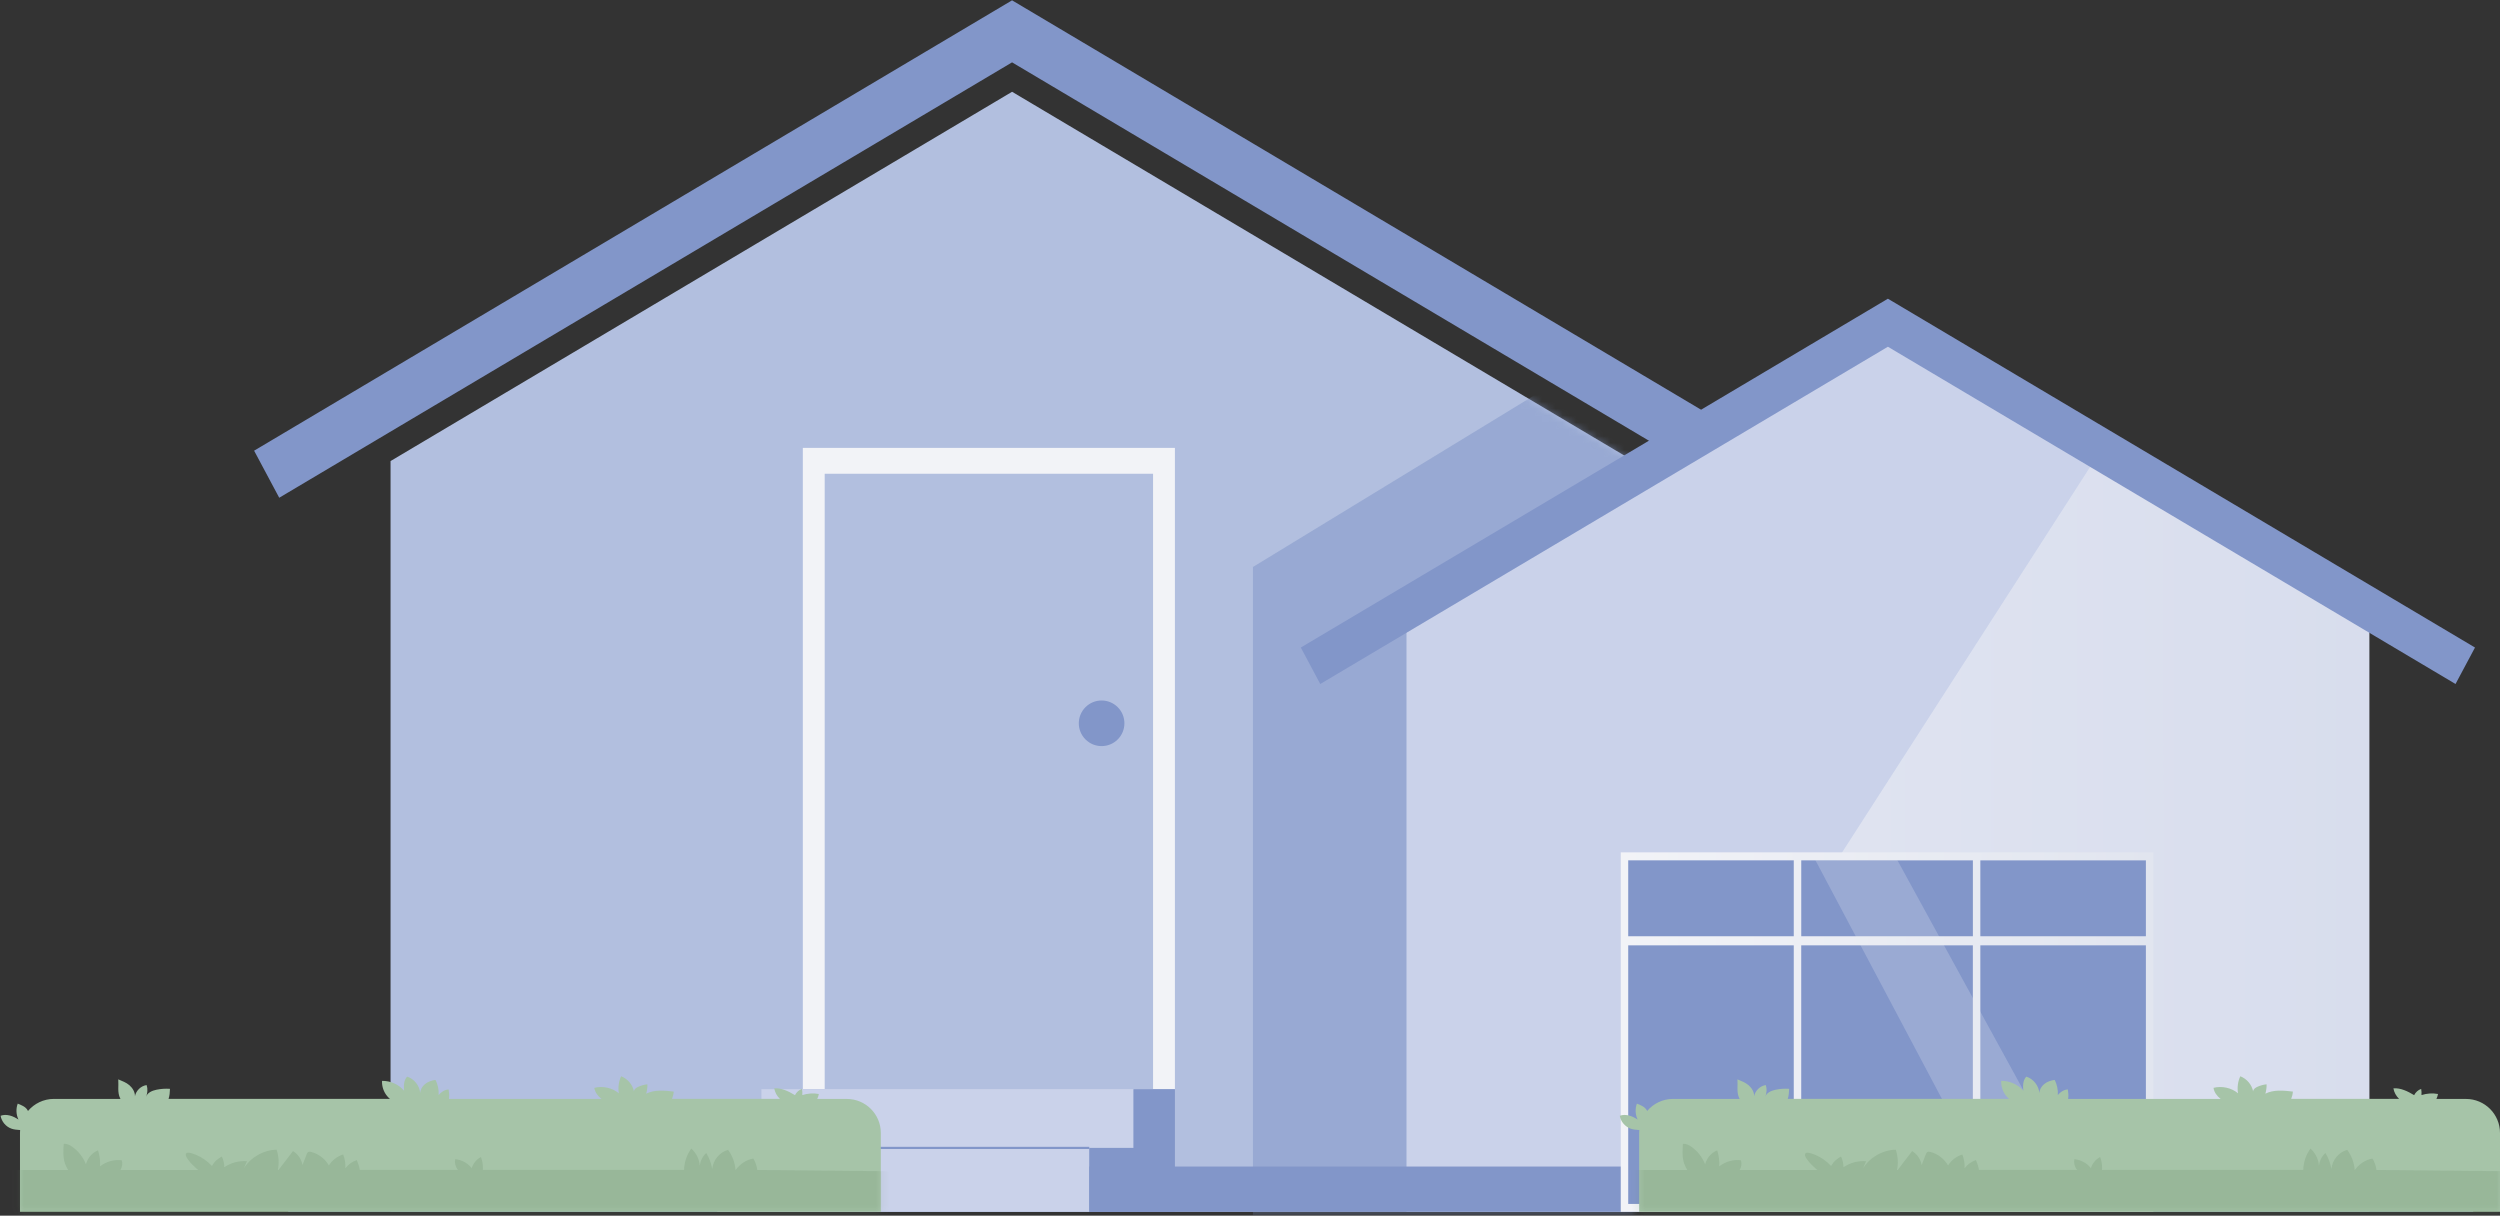
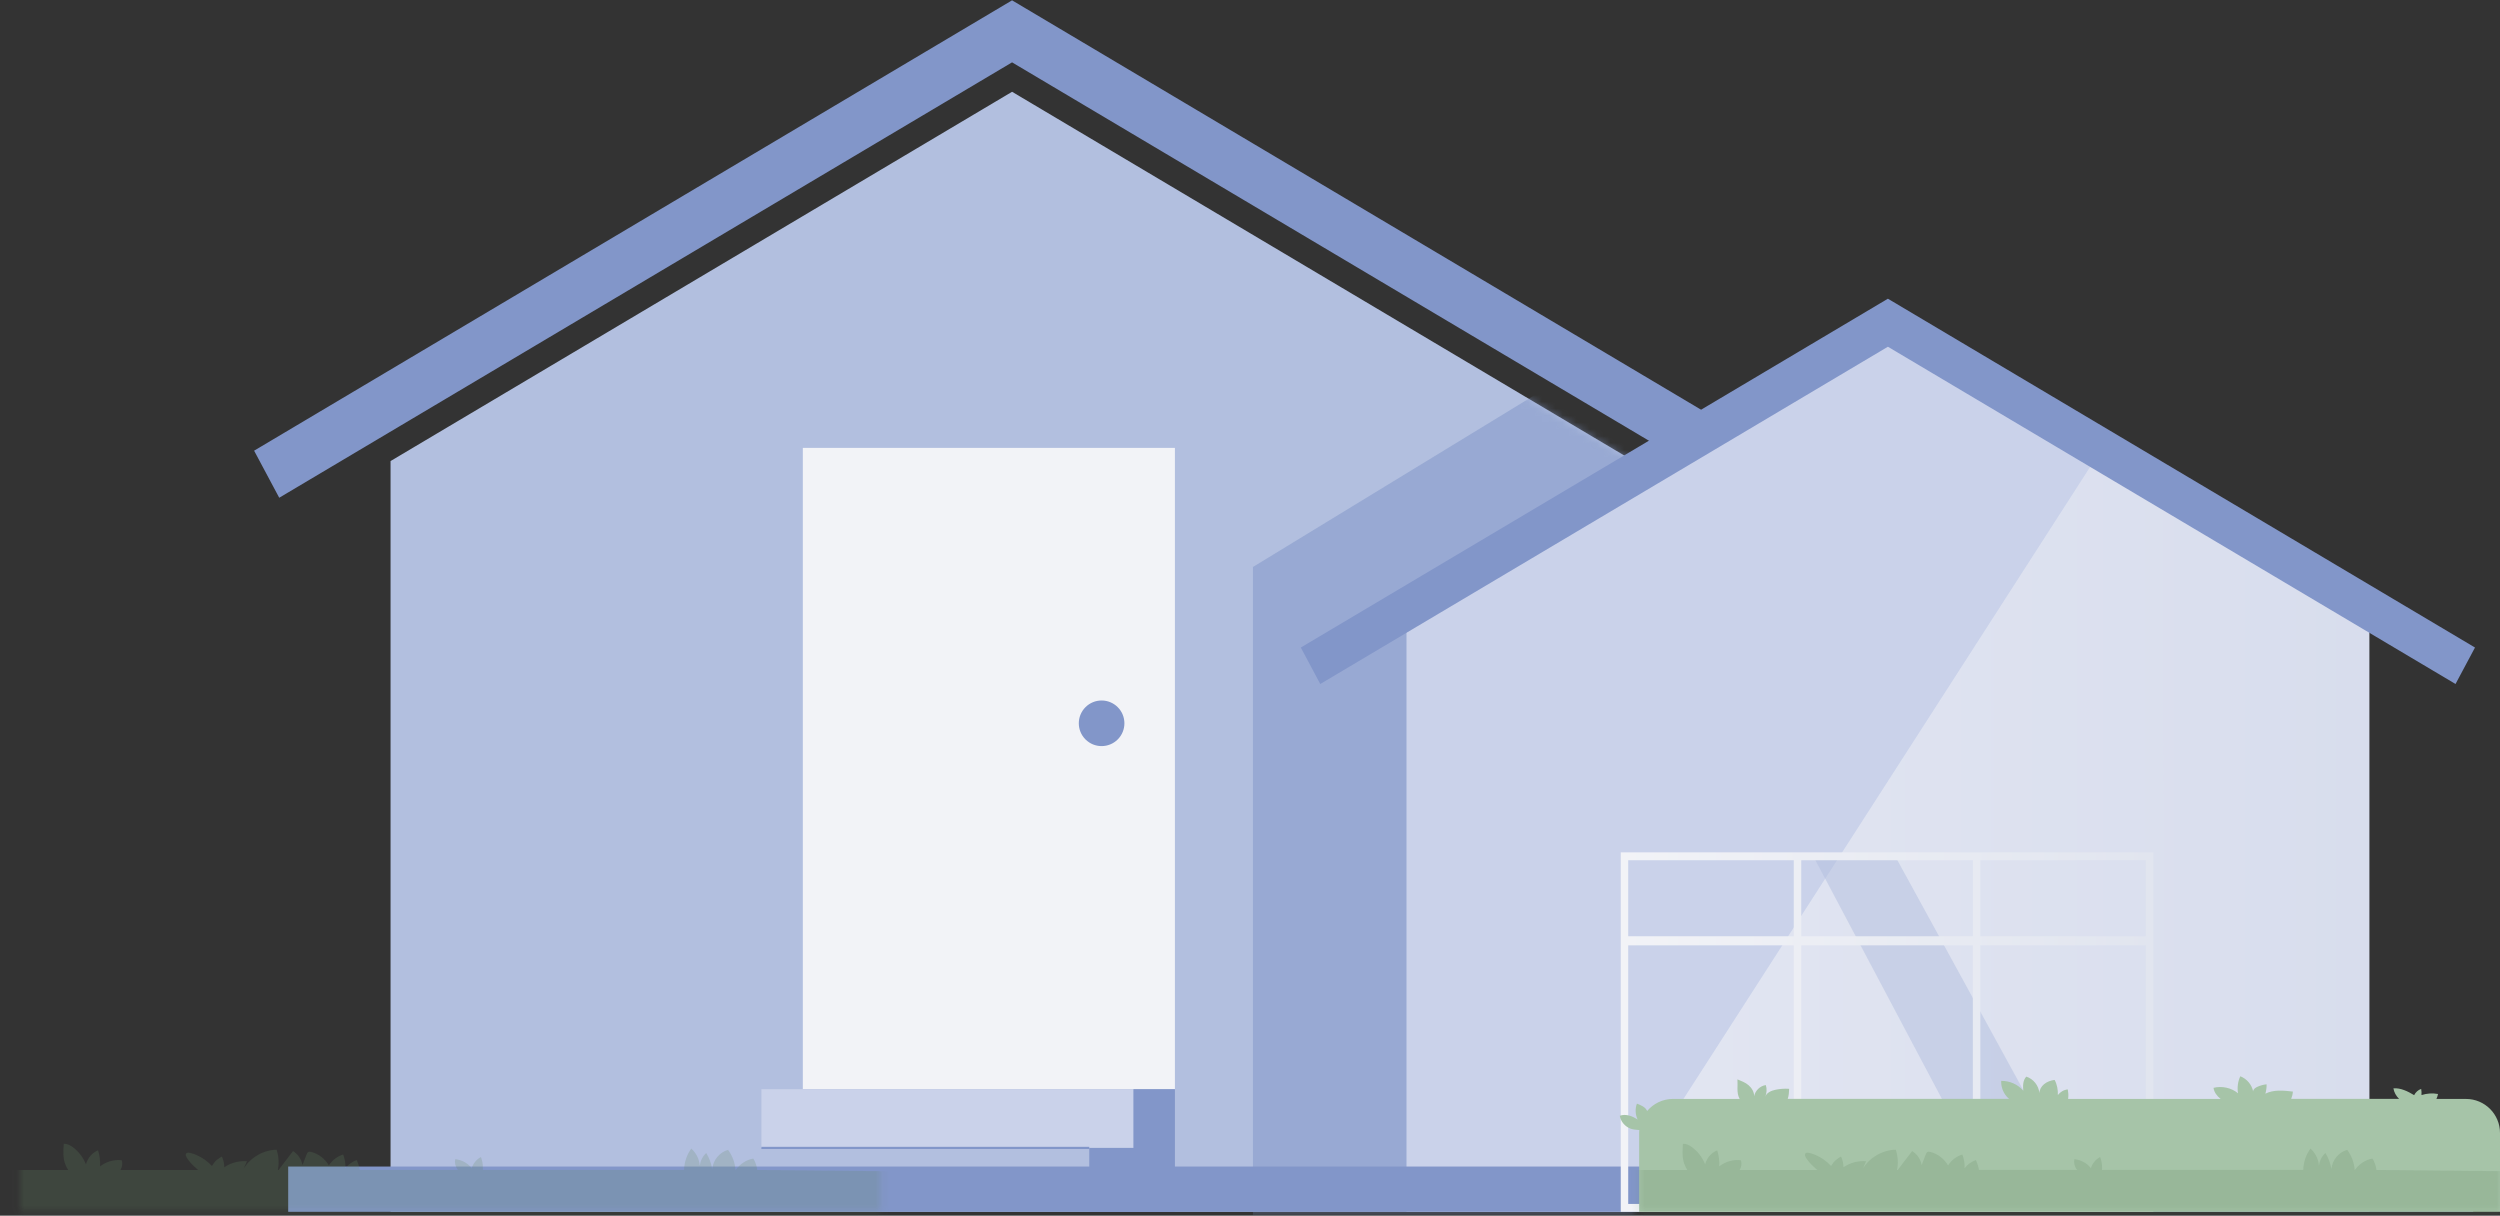
<svg xmlns="http://www.w3.org/2000/svg" width="364" height="177" viewBox="0 0 364 177" fill="none">
  <rect x="0" y="0" width="364" height="177" fill="#333333" stroke="none" />
  <path d="M56.864 176.436H237.851V67.13L147.358 13.363L56.864 67.13V176.436Z" fill="#B2BFDF" />
  <mask id="mask0_301_21147" style="mask-type:alpha" maskUnits="userSpaceOnUse" x="56" y="13" width="182" height="164">
    <path d="M56.864 176.436H237.851V67.13L147.358 13.363L56.864 67.13V176.436Z" fill="#B2BFDF" />
  </mask>
  <g mask="url(#mask0_301_21147)">
    <path opacity="0.52" d="M223.976 57.203L182.428 82.55V177.892H244.529V64.258L223.976 57.203Z" fill="#8296C9" />
  </g>
  <path d="M40.655 72.472L147.357 9.078L254.06 72.472L257.717 65.62L147.357 0.047L36.997 65.62L40.655 72.472Z" fill="#8296C9" />
  <path d="M204.787 176.434H344.97V91.768L274.879 50.125L204.787 91.768V176.434Z" fill="#CAD2EA" />
  <path opacity="0.59" d="M306.593 64.457L241.37 165.823L344.971 165.81L344.961 88.454L306.593 64.457Z" fill="url(#paint0_linear_301_21147)" />
  <path d="M192.231 99.59L274.878 50.485L357.525 99.59L360.359 94.28L274.878 43.492L189.397 94.28L192.231 99.59Z" fill="#8296C9" />
  <path d="M41.962 176.438L360.094 176.438V169.848L41.962 169.848V176.438Z" fill="#8296C9" />
  <path d="M116.892 158.582H171.067V65.213H116.892L116.892 158.582Z" fill="#F2F3F7" />
-   <path d="M120.074 158.586H167.886V68.979H120.074L120.074 158.586Z" fill="#B2BFDF" />
  <path d="M110.86 167.137H165.035V158.589H110.86V167.137Z" fill="#CAD2EA" />
-   <path d="M104.423 176.441H158.599V167.138H104.423V176.441Z" fill="#CAD2EA" />
-   <path d="M165.035 167.134V158.586H171.068V176.437H165.035H158.599V167.134H165.035Z" fill="#8296C9" />
+   <path d="M165.035 167.134V158.586H171.068V176.437H165.035H158.599V167.134Z" fill="#8296C9" />
  <path d="M158.599 166.977H110.856V167.297H158.599V166.977Z" fill="#8296C9" />
-   <path d="M236.647 176.438H313.109V125.246H236.647V176.438Z" fill="#8296C9" />
  <path opacity="0.5" d="M263.937 124.52L291.457 176.436H304.295L275.861 124.52H263.937Z" fill="#B2BFDF" />
  <path d="M235.982 124.102V176.441H313.531V124.102H235.982ZM287.252 125.25V136.318H262.262V125.25H287.252ZM312.441 136.318H288.337V125.25H312.441V136.318ZM288.337 175.293V137.642H312.441V175.293H288.337ZM262.258 175.293V137.642H287.248V175.293H262.258ZM237.068 137.642H261.172V175.293H237.068V137.642ZM237.068 136.318V125.25H261.172V136.318H237.068Z" fill="url(#paint1_linear_301_21147)" />
  <path d="M162.742 107.66C164.038 106.364 164.038 104.261 162.742 102.965C161.445 101.668 159.343 101.668 158.047 102.964C156.75 104.261 156.75 106.364 158.047 107.66C159.343 108.957 161.445 108.957 162.742 107.66Z" fill="#8296C9" />
-   <path d="M123.288 160H118.992C119.099 159.775 119.175 159.537 119.223 159.286C118.423 159.134 117.589 159.196 116.817 159.444C116.841 159.162 116.817 158.824 116.772 158.544C116.327 158.693 115.958 159.038 115.745 159.455C114.831 158.896 113.794 158.386 112.728 158.458C112.821 159.044 113.125 159.586 113.556 159.996H97.846C97.981 159.655 98.07 159.3 98.091 158.934C96.736 158.772 95.305 158.627 94.085 159.238C94.216 158.817 94.275 158.313 94.264 157.875C93.788 157.924 93.32 158.055 92.885 158.258C92.609 158.389 92.313 158.603 92.303 158.91C92.11 157.917 91.379 157.072 90.438 156.703C90.079 157.441 89.965 158.369 90.103 159.179C89.128 158.375 87.763 158.082 86.535 158.389C86.621 159.02 87.028 159.569 87.528 159.962C87.545 159.975 87.563 159.986 87.58 160H65.362C65.368 159.965 65.375 159.927 65.379 159.893C65.434 159.469 65.393 159.038 65.317 158.617C64.745 158.672 64.224 158.986 63.869 159.437C63.91 158.696 63.755 157.889 63.4 157.234C62.845 157.313 62.287 157.496 61.859 157.862C61.477 158.182 61.19 158.662 61.18 159.155C61.097 158.079 60.308 157.076 59.277 156.758C59.025 157.02 58.891 157.379 58.839 157.738C58.788 158.096 58.812 158.451 58.836 158.813C58.06 157.879 56.836 157.355 55.623 157.376C55.585 158.175 55.861 158.989 56.378 159.603C56.498 159.748 56.633 159.879 56.778 159.996H24.541C24.697 159.544 24.735 159.027 24.748 158.531C24.09 158.486 23.428 158.531 22.783 158.665C22.152 158.796 21.456 159.089 21.26 159.703C21.487 159.162 21.535 158.544 21.349 157.986C20.525 158.1 19.812 158.789 19.65 159.606C19.66 158.993 19.308 158.413 18.843 158.01C18.378 157.607 17.785 157.393 17.219 157.155C17.257 157.624 17.219 158.096 17.223 158.569C17.23 159.041 17.288 159.524 17.509 159.937C17.519 159.958 17.533 159.979 17.543 160H7.856C6.336 160 4.978 160.686 4.071 161.762C4.054 161.72 4.037 161.679 4.012 161.641C3.726 161.134 3.12 160.906 2.582 160.686C2.303 161.424 2.344 162.296 2.689 163.01C2.299 162.755 1.882 162.534 1.434 162.42C0.982 162.306 0.524 162.293 0.086 162.455C0.227 163.313 0.875 164.068 1.699 164.344C2.041 164.458 2.403 164.496 2.761 164.52C2.816 164.524 2.875 164.527 2.93 164.53C2.916 164.672 2.909 164.817 2.909 164.961V176.437H128.248V164.961C128.248 162.224 126.032 160.006 123.294 160.006L123.288 160Z" fill="#A6C4A8" />
  <mask id="mask1_301_21147" style="mask-type:alpha" maskUnits="userSpaceOnUse" x="0" y="156" width="129" height="21">
    <path d="M123.288 160H118.992C119.099 159.775 119.175 159.537 119.223 159.286C118.423 159.134 117.589 159.196 116.817 159.444C116.841 159.162 116.817 158.824 116.772 158.544C116.327 158.693 115.958 159.038 115.745 159.455C114.831 158.896 113.794 158.386 112.728 158.458C112.821 159.044 113.125 159.586 113.556 159.996H97.846C97.981 159.655 98.07 159.3 98.091 158.934C96.736 158.772 95.305 158.627 94.085 159.238C94.216 158.817 94.275 158.313 94.264 157.875C93.788 157.924 93.32 158.055 92.885 158.258C92.609 158.389 92.313 158.603 92.303 158.91C92.11 157.917 91.379 157.072 90.438 156.703C90.079 157.441 89.965 158.369 90.103 159.179C89.128 158.375 87.763 158.082 86.535 158.389C86.621 159.02 87.028 159.569 87.528 159.962C87.545 159.975 87.563 159.986 87.58 160H65.362C65.368 159.965 65.375 159.927 65.379 159.893C65.434 159.469 65.393 159.038 65.317 158.617C64.745 158.672 64.224 158.986 63.869 159.437C63.91 158.696 63.755 157.889 63.4 157.234C62.845 157.313 62.287 157.496 61.859 157.862C61.477 158.182 61.19 158.662 61.18 159.155C61.097 158.079 60.308 157.076 59.277 156.758C59.025 157.02 58.891 157.379 58.839 157.738C58.788 158.096 58.812 158.451 58.836 158.813C58.06 157.879 56.836 157.355 55.623 157.376C55.585 158.175 55.861 158.989 56.378 159.603C56.498 159.748 56.633 159.879 56.778 159.996H24.541C24.697 159.544 24.735 159.027 24.748 158.531C24.09 158.486 23.428 158.531 22.783 158.665C22.152 158.796 21.456 159.089 21.26 159.703C21.487 159.162 21.535 158.544 21.349 157.986C20.525 158.1 19.812 158.789 19.65 159.606C19.66 158.993 19.308 158.413 18.843 158.01C18.378 157.607 17.785 157.393 17.219 157.155C17.257 157.624 17.219 158.096 17.223 158.569C17.23 159.041 17.288 159.524 17.509 159.937C17.519 159.958 17.533 159.979 17.543 160H7.856C6.336 160 4.978 160.686 4.071 161.762C4.054 161.72 4.037 161.679 4.012 161.641C3.726 161.134 3.12 160.906 2.582 160.686C2.303 161.424 2.344 162.296 2.689 163.01C2.299 162.755 1.882 162.534 1.434 162.42C0.982 162.306 0.524 162.293 0.086 162.455C0.227 163.313 0.875 164.068 1.699 164.344C2.041 164.458 2.403 164.496 2.761 164.52C2.816 164.524 2.875 164.527 2.93 164.53C2.916 164.672 2.909 164.817 2.909 164.961V176.437H128.248V164.961C128.248 162.224 126.032 160.006 123.294 160.006L123.288 160Z" fill="#A6C4A8" />
  </mask>
  <g mask="url(#mask1_301_21147)">
    <path opacity="0.22" d="M110.263 170.346C110.187 169.76 109.991 169.184 109.681 168.684C108.643 168.867 107.729 169.487 107.119 170.346H107.088C107.012 169.284 106.64 168.27 105.999 167.418C104.758 167.763 103.82 168.929 103.699 170.211C103.565 169.394 103.265 168.577 102.827 167.877C102.303 168.342 101.976 169.042 101.879 169.736C101.838 168.794 101.355 167.86 100.652 167.232C99.993 168.129 99.628 169.236 99.6 170.346H70.295C70.308 170.235 70.312 170.122 70.312 170.011C70.308 169.484 70.212 168.956 70.029 168.463C69.388 168.791 68.888 169.391 68.685 170.084C68.102 169.349 67.213 168.867 66.282 168.773C66.175 169.273 66.289 169.815 66.589 170.229C66.62 170.27 66.651 170.308 66.682 170.346H52.382C52.324 169.86 52.137 169.363 51.948 168.908C51.289 169.122 50.7 169.549 50.289 170.108C50.328 169.425 50.217 168.732 49.962 168.094C49.111 168.356 48.359 168.932 47.883 169.687C47.339 168.729 46.394 168.005 45.325 167.725C45.177 167.687 45.012 167.66 44.877 167.736C44.753 167.808 44.691 167.953 44.639 168.087C44.439 168.605 44.239 169.118 44.043 169.636C43.902 168.801 43.385 168.036 42.66 167.598C41.957 168.515 41.258 169.432 40.554 170.349H40.454C40.651 169.373 40.589 168.346 40.275 167.398C38.362 167.436 36.5 168.498 35.493 170.125C35.649 169.777 35.804 169.425 35.959 169.077C34.801 168.98 33.611 169.294 32.653 169.953C32.656 169.418 32.539 168.887 32.308 168.405C32.281 168.346 31.539 168.898 31.481 168.953C31.222 169.194 31.043 169.473 30.857 169.763C30.681 169.604 30.522 169.425 30.343 169.267C29.64 168.653 28.788 168.167 27.889 167.918C27.668 167.856 27.182 167.715 27.068 168.018C26.961 168.298 27.289 168.708 27.437 168.911C27.778 169.377 28.199 169.787 28.637 170.163C28.709 170.225 28.782 170.287 28.857 170.349H17.54C17.791 169.904 17.888 169.394 17.715 168.929C16.605 168.801 15.44 169.129 14.568 169.829C14.616 169.053 14.513 168.225 14.275 167.484C13.399 167.842 12.755 168.615 12.513 169.532C12.131 168.539 11.455 167.656 10.597 167.025C10.204 166.736 9.769 166.508 9.283 166.543C9.214 167.505 9.149 168.498 9.463 169.411C9.576 169.742 9.735 170.053 9.921 170.349H-0.921V178.197H129.496L129.596 170.535L110.27 170.349L110.263 170.346Z" fill="#668C68" />
  </g>
  <path d="M359.04 160H354.744C354.851 159.775 354.927 159.537 354.975 159.286C354.175 159.134 353.341 159.196 352.569 159.444C352.593 159.162 352.569 158.824 352.524 158.544C352.079 158.693 351.71 159.038 351.497 159.455C350.583 158.896 349.545 158.386 348.48 158.458C348.573 159.044 348.877 159.586 349.308 159.996H333.598C333.732 159.655 333.822 159.3 333.843 158.934C332.488 158.772 331.057 158.627 329.837 159.238C329.968 158.817 330.027 158.313 330.016 157.875C329.54 157.924 329.072 158.055 328.637 158.258C328.361 158.389 328.065 158.603 328.055 158.91C327.862 157.917 327.131 157.072 326.19 156.703C325.831 157.441 325.717 158.369 325.855 159.179C324.88 158.375 323.514 158.082 322.287 158.389C322.373 159.02 322.78 159.569 323.28 159.962C323.297 159.975 323.315 159.986 323.332 160H301.114C301.12 159.965 301.127 159.927 301.131 159.893C301.186 159.469 301.145 159.038 301.069 158.617C300.496 158.672 299.976 158.986 299.621 159.437C299.662 158.696 299.507 157.889 299.152 157.234C298.597 157.313 298.039 157.496 297.611 157.862C297.228 158.182 296.942 158.662 296.932 159.155C296.849 158.079 296.06 157.076 295.029 156.758C294.777 157.02 294.643 157.379 294.591 157.738C294.539 158.096 294.564 158.451 294.588 158.813C293.812 157.879 292.588 157.355 291.375 157.376C291.337 158.175 291.613 158.989 292.13 159.603C292.25 159.748 292.385 159.879 292.53 159.996H260.293C260.449 159.544 260.486 159.027 260.5 158.531C259.842 158.486 259.18 158.531 258.535 158.665C257.904 158.796 257.208 159.089 257.012 159.703C257.239 159.162 257.287 158.544 257.101 157.986C256.277 158.1 255.564 158.789 255.402 159.606C255.412 158.993 255.06 158.413 254.595 158.01C254.13 157.607 253.537 157.393 252.971 157.155C253.009 157.624 252.971 158.096 252.975 158.569C252.982 159.041 253.04 159.524 253.261 159.937C253.271 159.958 253.285 159.979 253.295 160H243.608C242.088 160 240.73 160.686 239.823 161.762C239.806 161.72 239.789 161.679 239.764 161.641C239.478 161.134 238.872 160.906 238.334 160.686C238.055 161.424 238.096 162.296 238.441 163.01C238.051 162.755 237.634 162.534 237.186 162.42C236.734 162.306 236.276 162.293 235.838 162.455C235.979 163.313 236.627 164.068 237.451 164.344C237.793 164.458 238.155 164.496 238.513 164.52C238.568 164.524 238.627 164.527 238.682 164.53C238.668 164.672 238.661 164.817 238.661 164.961V176.437H364V164.961C364 162.224 361.784 160.006 359.046 160.006L359.04 160Z" fill="#A6C4A8" />
  <mask id="mask2_301_21147" style="mask-type:alpha" maskUnits="userSpaceOnUse" x="235" y="156" width="130" height="21">
    <path d="M359.04 160H354.744C354.851 159.775 354.927 159.537 354.975 159.286C354.175 159.134 353.341 159.196 352.569 159.444C352.593 159.162 352.569 158.824 352.524 158.544C352.079 158.693 351.71 159.038 351.497 159.455C350.583 158.896 349.545 158.386 348.48 158.458C348.573 159.044 348.877 159.586 349.308 159.996H333.598C333.732 159.655 333.822 159.3 333.843 158.934C332.488 158.772 331.057 158.627 329.837 159.238C329.968 158.817 330.027 158.313 330.016 157.875C329.54 157.924 329.072 158.055 328.637 158.258C328.361 158.389 328.065 158.603 328.055 158.91C327.862 157.917 327.131 157.072 326.19 156.703C325.831 157.441 325.717 158.369 325.855 159.179C324.88 158.375 323.514 158.082 322.287 158.389C322.373 159.02 322.78 159.569 323.28 159.962C323.297 159.975 323.315 159.986 323.332 160H301.114C301.12 159.965 301.127 159.927 301.131 159.893C301.186 159.469 301.145 159.038 301.069 158.617C300.496 158.672 299.976 158.986 299.621 159.437C299.662 158.696 299.507 157.889 299.152 157.234C298.597 157.313 298.039 157.496 297.611 157.862C297.228 158.182 296.942 158.662 296.932 159.155C296.849 158.079 296.06 157.076 295.029 156.758C294.777 157.02 294.643 157.379 294.591 157.738C294.539 158.096 294.564 158.451 294.588 158.813C293.812 157.879 292.588 157.355 291.375 157.376C291.337 158.175 291.613 158.989 292.13 159.603C292.25 159.748 292.385 159.879 292.53 159.996H260.293C260.449 159.544 260.486 159.027 260.5 158.531C259.842 158.486 259.18 158.531 258.535 158.665C257.904 158.796 257.208 159.089 257.012 159.703C257.239 159.162 257.287 158.544 257.101 157.986C256.277 158.1 255.564 158.789 255.402 159.606C255.412 158.993 255.06 158.413 254.595 158.01C254.13 157.607 253.537 157.393 252.971 157.155C253.009 157.624 252.971 158.096 252.975 158.569C252.982 159.041 253.04 159.524 253.261 159.937C253.271 159.958 253.285 159.979 253.295 160H243.608C242.088 160 240.73 160.686 239.823 161.762C239.806 161.72 239.789 161.679 239.764 161.641C239.478 161.134 238.872 160.906 238.334 160.686C238.055 161.424 238.096 162.296 238.441 163.01C238.051 162.755 237.634 162.534 237.186 162.42C236.734 162.306 236.276 162.293 235.838 162.455C235.979 163.313 236.627 164.068 237.451 164.344C237.793 164.458 238.155 164.496 238.513 164.52C238.568 164.524 238.627 164.527 238.682 164.53C238.668 164.672 238.661 164.817 238.661 164.961V176.437H364V164.961C364 162.224 361.784 160.006 359.046 160.006L359.04 160Z" fill="#A6C4A8" />
  </mask>
  <g mask="url(#mask2_301_21147)">
    <path opacity="0.22" d="M346.015 170.346C345.939 169.76 345.743 169.184 345.433 168.684C344.395 168.867 343.481 169.487 342.871 170.346H342.84C342.764 169.284 342.392 168.27 341.751 167.418C340.51 167.763 339.572 168.929 339.451 170.211C339.317 169.394 339.017 168.577 338.579 167.877C338.055 168.342 337.728 169.042 337.631 169.736C337.59 168.794 337.107 167.86 336.404 167.232C335.745 168.129 335.38 169.236 335.352 170.346H306.047C306.06 170.235 306.064 170.122 306.064 170.011C306.06 169.484 305.964 168.956 305.781 168.463C305.14 168.791 304.64 169.391 304.437 170.084C303.854 169.349 302.965 168.867 302.034 168.773C301.927 169.273 302.041 169.815 302.341 170.229C302.372 170.27 302.403 170.308 302.434 170.346H288.134C288.075 169.86 287.889 169.363 287.7 168.908C287.041 169.122 286.452 169.549 286.042 170.108C286.079 169.425 285.969 168.732 285.714 168.094C284.862 168.356 284.111 168.932 283.635 169.687C283.091 168.729 282.146 168.005 281.077 167.725C280.929 167.687 280.764 167.66 280.629 167.736C280.505 167.808 280.443 167.953 280.391 168.087C280.191 168.605 279.991 169.118 279.795 169.636C279.654 168.801 279.136 168.036 278.412 167.598C277.709 168.515 277.009 169.432 276.306 170.349H276.206C276.403 169.373 276.341 168.346 276.027 167.398C274.114 167.436 272.252 168.498 271.245 170.125C271.401 169.777 271.556 169.425 271.711 169.077C270.553 168.98 269.363 169.294 268.405 169.953C268.408 169.418 268.291 168.887 268.06 168.405C268.032 168.346 267.291 168.898 267.233 168.953C266.974 169.194 266.795 169.473 266.609 169.763C266.433 169.604 266.274 169.425 266.095 169.267C265.392 168.653 264.54 168.167 263.641 167.918C263.42 167.856 262.934 167.715 262.82 168.018C262.713 168.298 263.041 168.708 263.189 168.911C263.53 169.377 263.951 169.787 264.389 170.163C264.461 170.225 264.533 170.287 264.609 170.349H253.292C253.543 169.904 253.64 169.394 253.467 168.929C252.357 168.801 251.192 169.129 250.32 169.829C250.368 169.053 250.265 168.225 250.027 167.484C249.151 167.842 248.507 168.615 248.265 169.532C247.883 168.539 247.207 167.656 246.349 167.025C245.956 166.736 245.521 166.508 245.035 166.543C244.966 167.505 244.901 168.498 245.214 169.411C245.328 169.742 245.487 170.053 245.673 170.349H234.831V178.197H365.248L365.348 170.535L346.022 170.349L346.015 170.346Z" fill="#668C68" />
  </g>
  <defs>
    <linearGradient id="paint0_linear_301_21147" x1="241.364" y1="115.145" x2="344.965" y2="115.132" gradientUnits="userSpaceOnUse">
      <stop stop-color="#F2F3F7" />
      <stop offset="1" stop-color="#E1E5EF" />
    </linearGradient>
    <linearGradient id="paint1_linear_301_21147" x1="235.982" y1="150.27" x2="313.531" y2="150.27" gradientUnits="userSpaceOnUse">
      <stop stop-color="#F2F3F7" />
      <stop offset="1" stop-color="#E1E5EF" />
    </linearGradient>
  </defs>
</svg>